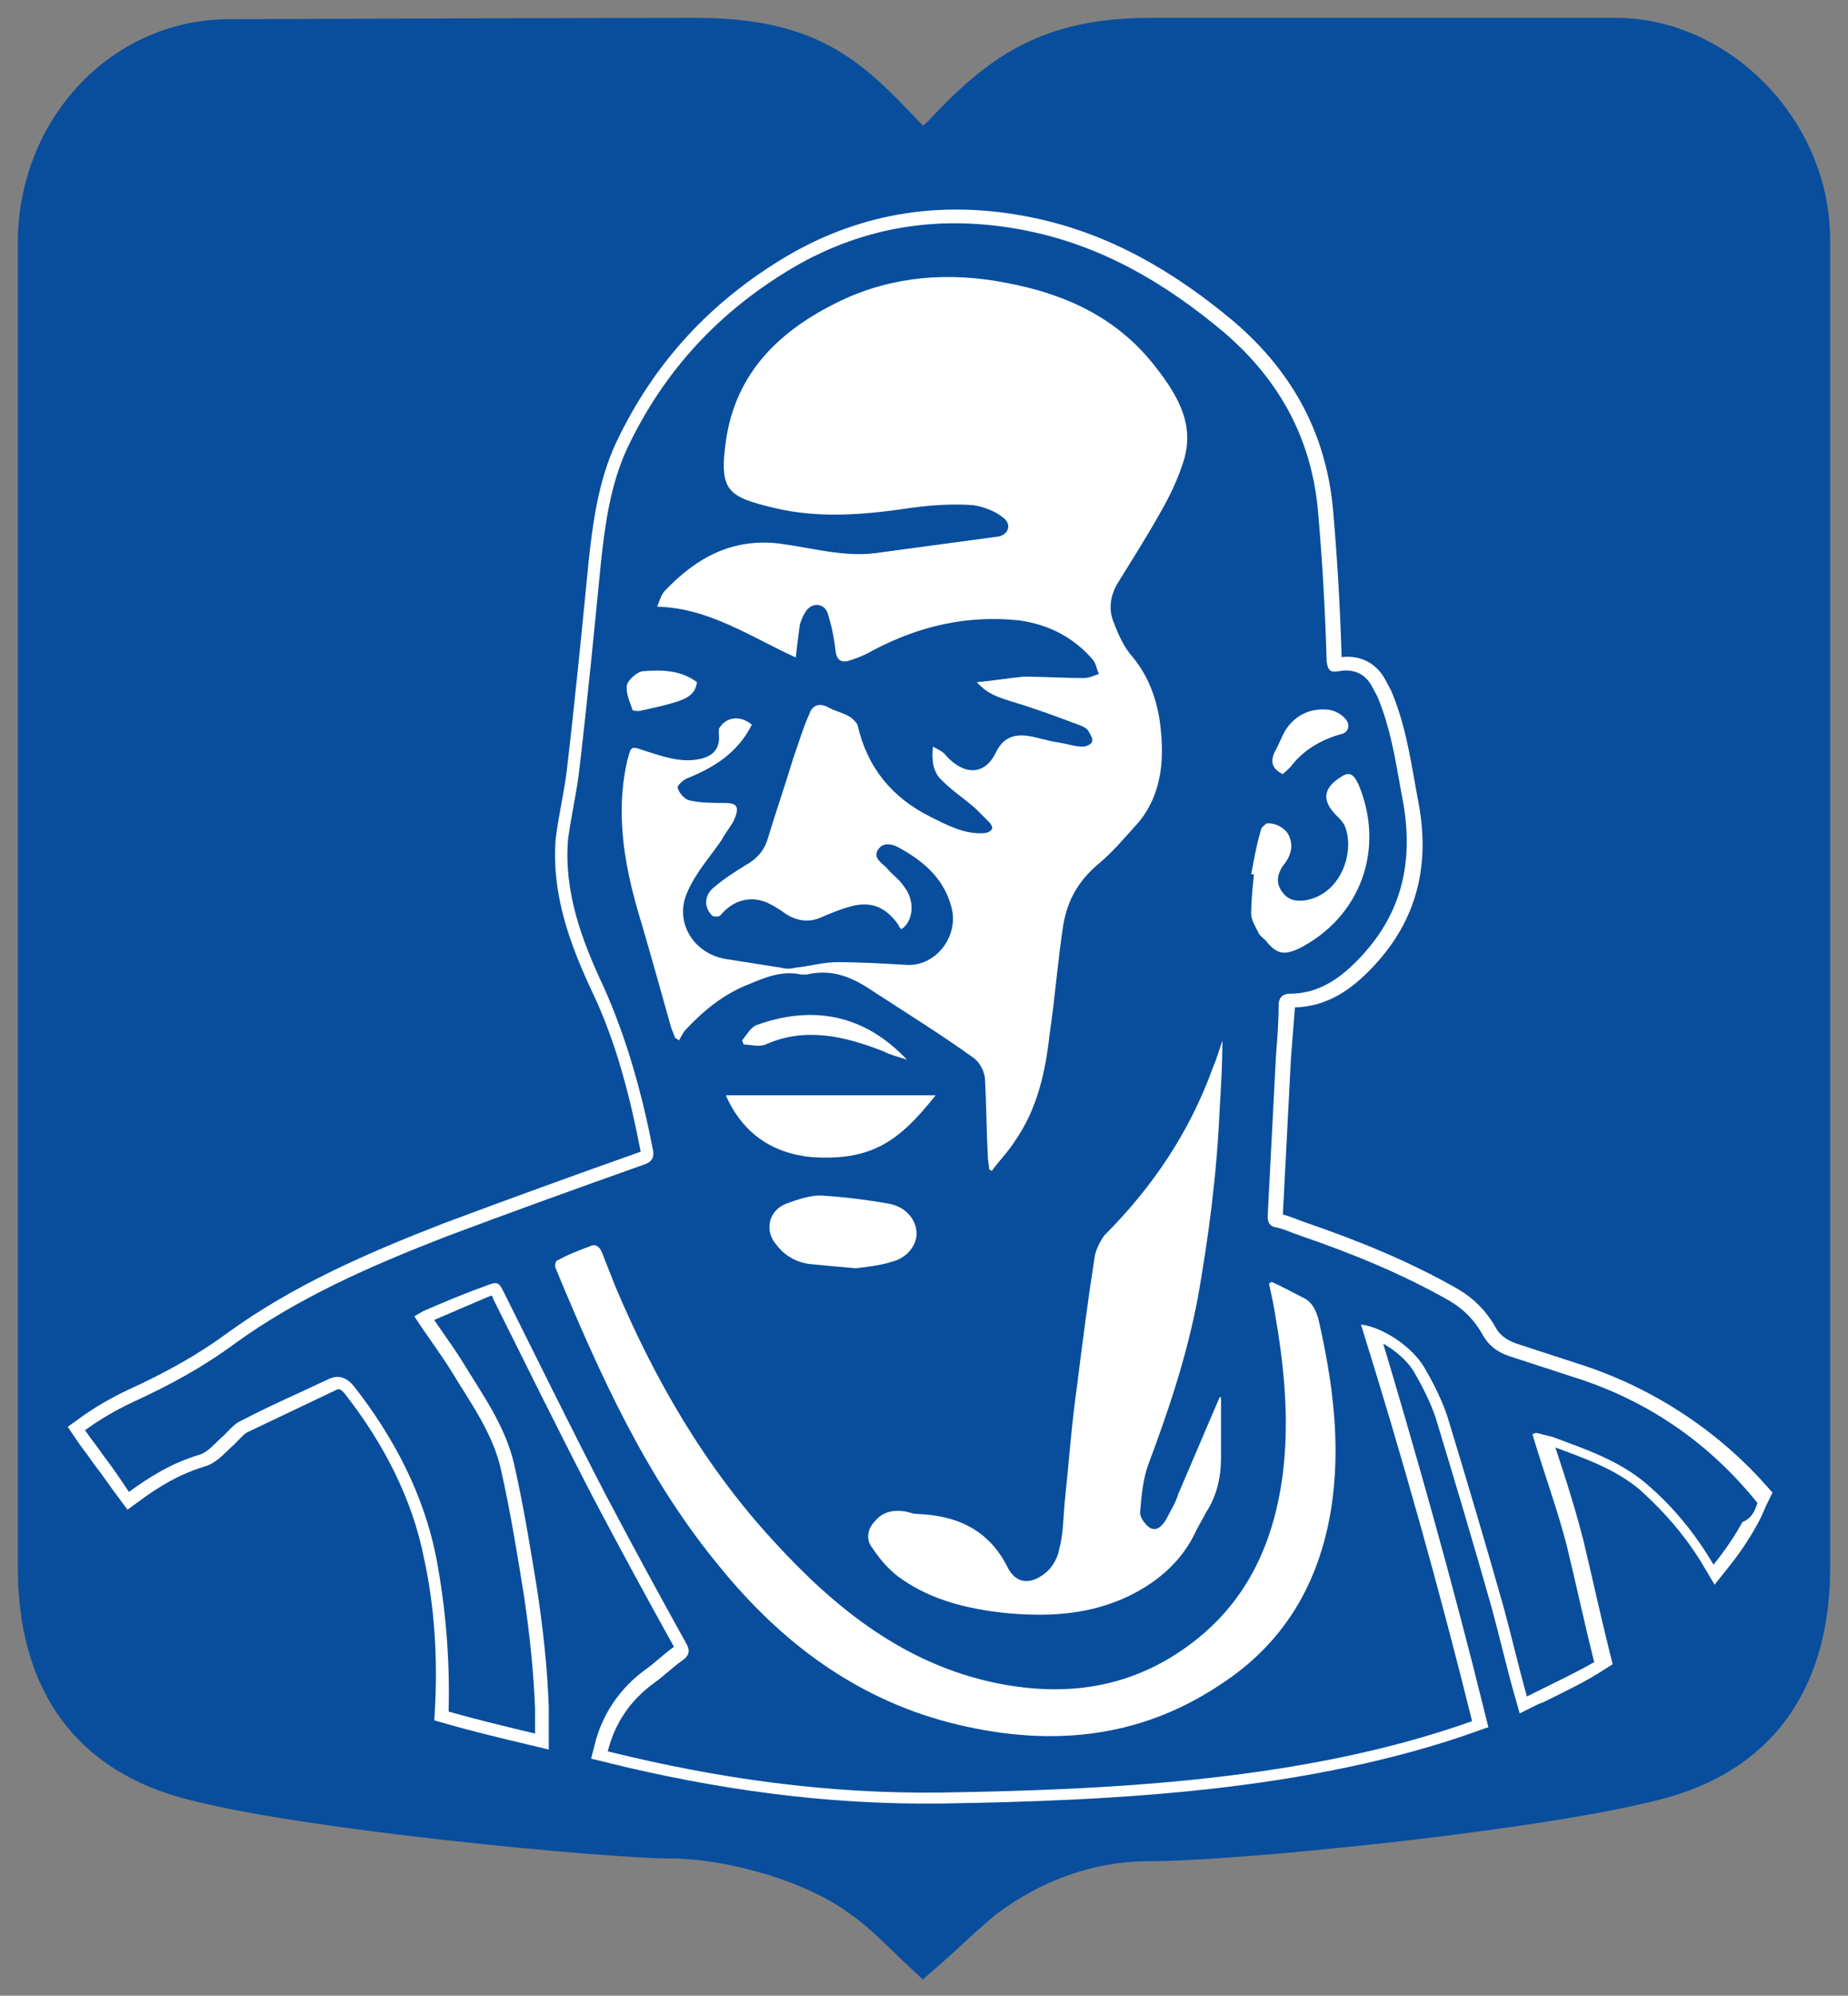
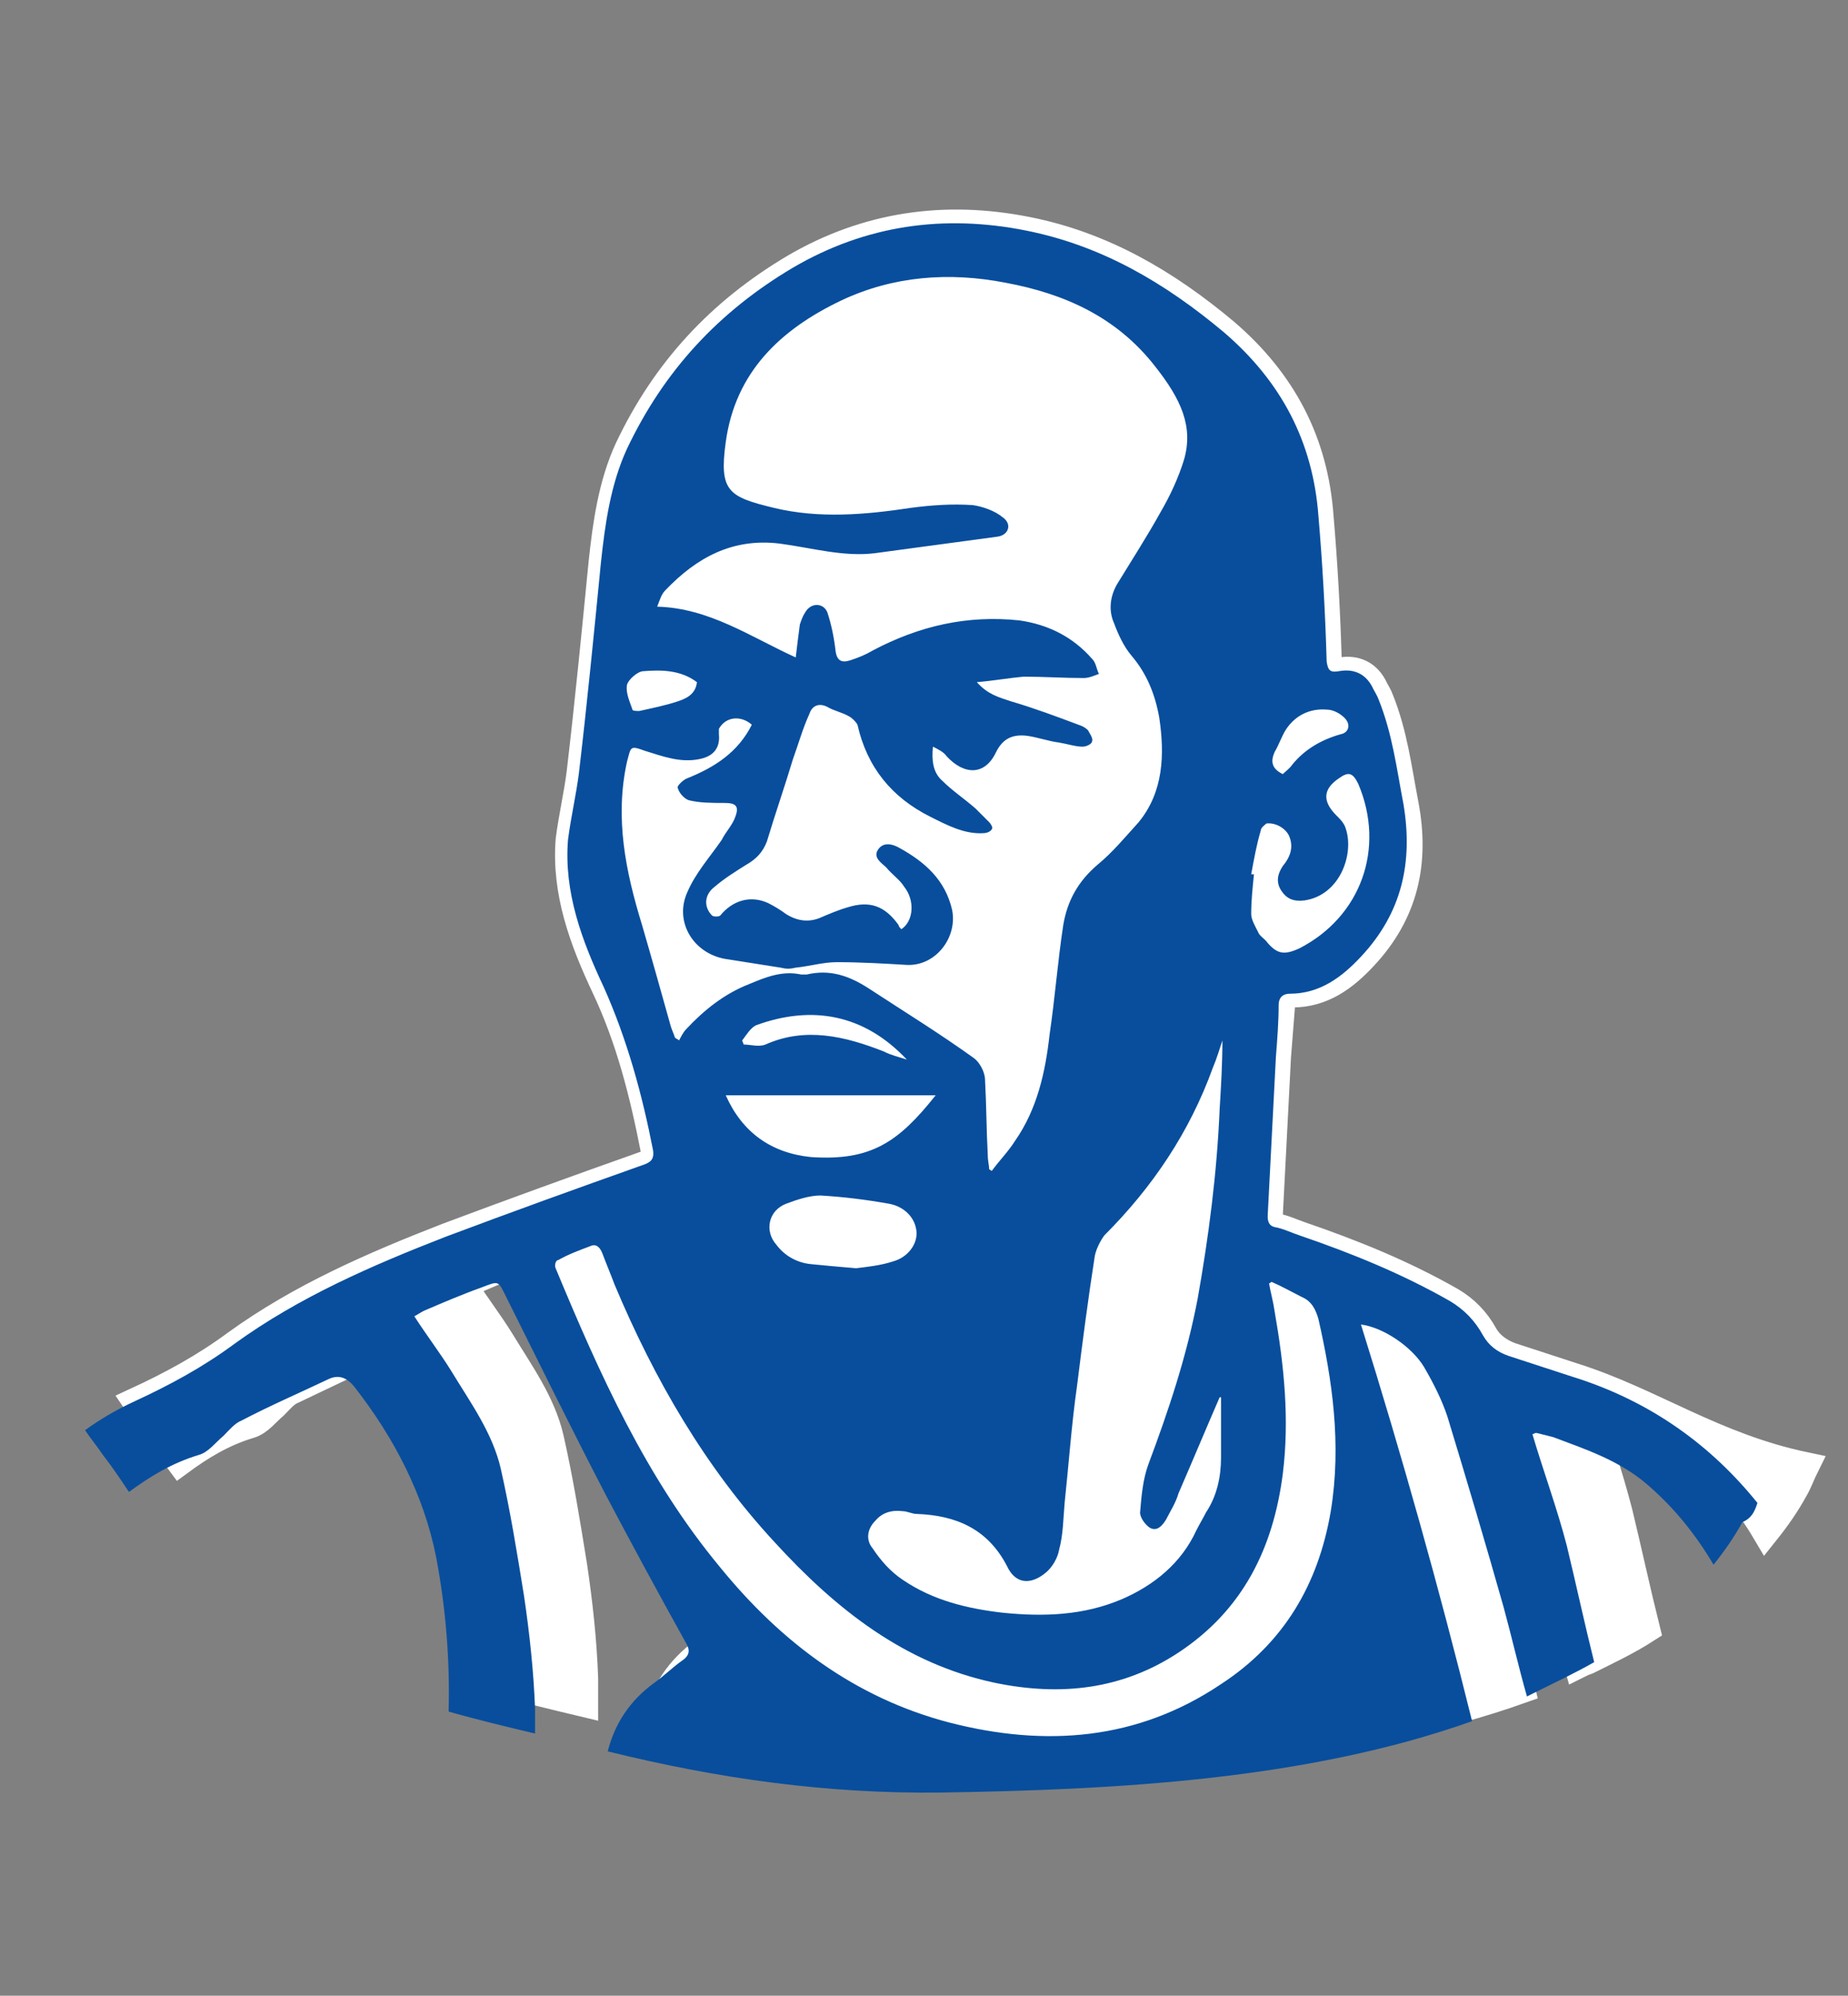
<svg xmlns="http://www.w3.org/2000/svg" version="1.1" id="Layer_1" x="0px" y="0px" viewBox="0 0 134.7 145.4" style="enable-background:new 0 0 134.7 145.4;" xml:space="preserve">
  <rect x="0" y="0" width="134.7" height="145.4" fill="#808080" stroke="none" />
  <style type="text/css"> .st0{fill:#084E9D;stroke:#084E9D;stroke-width:3;stroke-miterlimit:10;} .st1{fill:#FFFFFF;stroke:#FFFFFF;stroke-width:2;stroke-miterlimit:10;} .st2{fill:#084E9D;} </style>
-   <path class="st0" d="M117.8,2.8c-8.5,0-26.4,0-33.9,0s-11,2.6-15.2,7.1c-0.3,0.3-1.3,1.2-1.4,1.3c-0.2-0.2-1.1-1-1.4-1.3 c-4.2-4.5-7.1-7.1-15.3-7.1c-7.4,0-33.7,0.1-33.7,0.1C9,2.8,2.8,9.5,2.8,17.7c0,0,0,96.4,0,96.5c0,7.7,3.3,13.2,10.7,15.3 c8.1,2.3,30.9,4.4,35.3,4.4s10.5,1.7,14,4.3c1.6,1.1,2.9,2.5,4.5,4l0,0l0,0l0,0l0,0l0,0l0,0c1.6-1.4,3-2.8,4.5-4 c3.5-2.6,7.6-4.1,12-4.1c6.5,0,29.2-2.3,37.4-4.6c7.4-2.1,10.7-7.7,10.7-15.3V17.7C132,9.5,125.1,2.8,117.8,2.8z" />
-   <path class="st1" d="M114.7,100.3c-1.5-0.5-3.1-1-4.6-1.5c-0.8-0.3-1.5-0.8-1.9-1.5c-0.6-1.1-1.4-1.9-2.4-2.5c-3.5-2-7.2-3.5-11-4.8 c-0.6-0.2-1.2-0.5-1.8-0.6c-0.4-0.1-0.5-0.4-0.5-0.8c0.2-3.9,0.4-7.7,0.6-11.6c0.1-1.3,0.2-2.5,0.3-3.8c0-0.5,0.3-0.8,0.8-0.8 c2.2,0,3.8-1.2,5.2-2.7c3-3.2,3.8-6.9,3-11.1c-0.5-2.6-0.8-5.1-1.8-7.6c-0.1-0.3-0.3-0.6-0.4-0.8c-0.5-1.1-1.4-1.5-2.5-1.3 c-0.6,0.1-0.8,0-0.9-0.7c-0.1-3.5-0.3-7.1-0.6-10.6c-0.4-5.4-2.7-9.8-6.9-13.4c-4.3-3.6-8.9-6.3-14.4-7.4c-6-1.2-11.7-0.4-17,2.7 c-5.4,3.2-9.4,7.5-12.1,13.2c-1.2,2.6-1.6,5.5-1.9,8.3c-0.5,5.1-1,10.2-1.6,15.3c-0.2,1.6-0.6,3.3-0.8,4.9c-0.3,3.8,1,7.3,2.6,10.7 c1.8,3.8,2.8,7.8,3.6,11.9c0.1,0.7-0.2,0.9-0.8,1.1c-4.8,1.7-9.5,3.4-14.3,5.2c-5.4,2.1-10.7,4.4-15.4,7.8c-2.3,1.7-4.7,3-7.3,4.2 c-1.3,0.6-2.5,1.3-3.6,2.1c0.4,0.6,0.9,1.2,1.3,1.8c0.7,0.9,1.3,1.8,1.9,2.6c1.5-1.1,3.1-2.1,5.1-2.7c0.7-0.2,1.2-0.9,1.8-1.4 c0.4-0.4,0.8-0.9,1.3-1.1c2.1-1,4.2-2,6.3-3c0.8-0.4,1.4-0.1,1.9,0.5c2.9,3.7,5.1,7.9,6,12.5c0.8,3.7,1,7.5,0.8,11.2 c2.1,0.6,4.2,1.1,6.3,1.6c0-0.6,0-1.2,0-1.8c-0.1-2.8-0.4-5.5-0.8-8.2c-0.5-3.1-1-6.2-1.7-9.3c-0.6-2.6-2.2-4.8-3.6-7.1 c-0.8-1.3-1.8-2.6-2.7-4c0.2-0.1,0.5-0.3,0.7-0.4c1.4-0.6,2.8-1.2,4.2-1.8c1.3-0.5,1.3-0.5,1.8,0.7c2.4,4.8,4.8,9.7,7.3,14.5 c1.9,3.6,3.8,7.1,5.8,10.7c0.3,0.5,0.3,0.9-0.3,1.3c-0.7,0.5-1.3,1.1-2,1.6c-1.8,1.3-2.9,3-3.4,5c8.1,2,16,3.1,24.3,3 c12.6-0.2,26.6-0.9,38.7-5.2c-2.4-9.7-5.1-19.3-8-28.9c1.6,0.2,3.7,1.6,4.6,3.1c0.7,1.2,1.3,2.4,1.7,3.6c1.4,4.6,2.8,9.3,4.1,13.9 c0.6,2.2,1.1,4.4,1.7,6.5c0.2-0.1,0.4-0.2,0.7-0.3c1.4-0.7,2.9-1.4,4.3-2.3c-0.7-2.8-1.3-5.6-2-8.5c-0.7-2.7-1.6-5.4-2.5-8.1 c0.2-0.1,0.3-0.1,0.3-0.1c0.4,0.1,0.8,0.2,1.2,0.3c2.4,0.9,4.8,1.7,6.8,3.4c2,1.8,3.6,3.7,4.9,5.9c0.8-1,1.5-2,2.1-3.1 c0.3-0.5,0.5-1.1,0.8-1.7C124.9,105.4,120.4,102.1,114.7,100.3z" />
+   <path class="st1" d="M114.7,100.3c-1.5-0.5-3.1-1-4.6-1.5c-0.8-0.3-1.5-0.8-1.9-1.5c-0.6-1.1-1.4-1.9-2.4-2.5c-3.5-2-7.2-3.5-11-4.8 c-0.6-0.2-1.2-0.5-1.8-0.6c-0.4-0.1-0.5-0.4-0.5-0.8c0.2-3.9,0.4-7.7,0.6-11.6c0.1-1.3,0.2-2.5,0.3-3.8c0-0.5,0.3-0.8,0.8-0.8 c2.2,0,3.8-1.2,5.2-2.7c3-3.2,3.8-6.9,3-11.1c-0.5-2.6-0.8-5.1-1.8-7.6c-0.1-0.3-0.3-0.6-0.4-0.8c-0.5-1.1-1.4-1.5-2.5-1.3 c-0.6,0.1-0.8,0-0.9-0.7c-0.1-3.5-0.3-7.1-0.6-10.6c-0.4-5.4-2.7-9.8-6.9-13.4c-4.3-3.6-8.9-6.3-14.4-7.4c-6-1.2-11.7-0.4-17,2.7 c-5.4,3.2-9.4,7.5-12.1,13.2c-1.2,2.6-1.6,5.5-1.9,8.3c-0.5,5.1-1,10.2-1.6,15.3c-0.2,1.6-0.6,3.3-0.8,4.9c-0.3,3.8,1,7.3,2.6,10.7 c1.8,3.8,2.8,7.8,3.6,11.9c0.1,0.7-0.2,0.9-0.8,1.1c-4.8,1.7-9.5,3.4-14.3,5.2c-5.4,2.1-10.7,4.4-15.4,7.8c-2.3,1.7-4.7,3-7.3,4.2 c0.4,0.6,0.9,1.2,1.3,1.8c0.7,0.9,1.3,1.8,1.9,2.6c1.5-1.1,3.1-2.1,5.1-2.7c0.7-0.2,1.2-0.9,1.8-1.4 c0.4-0.4,0.8-0.9,1.3-1.1c2.1-1,4.2-2,6.3-3c0.8-0.4,1.4-0.1,1.9,0.5c2.9,3.7,5.1,7.9,6,12.5c0.8,3.7,1,7.5,0.8,11.2 c2.1,0.6,4.2,1.1,6.3,1.6c0-0.6,0-1.2,0-1.8c-0.1-2.8-0.4-5.5-0.8-8.2c-0.5-3.1-1-6.2-1.7-9.3c-0.6-2.6-2.2-4.8-3.6-7.1 c-0.8-1.3-1.8-2.6-2.7-4c0.2-0.1,0.5-0.3,0.7-0.4c1.4-0.6,2.8-1.2,4.2-1.8c1.3-0.5,1.3-0.5,1.8,0.7c2.4,4.8,4.8,9.7,7.3,14.5 c1.9,3.6,3.8,7.1,5.8,10.7c0.3,0.5,0.3,0.9-0.3,1.3c-0.7,0.5-1.3,1.1-2,1.6c-1.8,1.3-2.9,3-3.4,5c8.1,2,16,3.1,24.3,3 c12.6-0.2,26.6-0.9,38.7-5.2c-2.4-9.7-5.1-19.3-8-28.9c1.6,0.2,3.7,1.6,4.6,3.1c0.7,1.2,1.3,2.4,1.7,3.6c1.4,4.6,2.8,9.3,4.1,13.9 c0.6,2.2,1.1,4.4,1.7,6.5c0.2-0.1,0.4-0.2,0.7-0.3c1.4-0.7,2.9-1.4,4.3-2.3c-0.7-2.8-1.3-5.6-2-8.5c-0.7-2.7-1.6-5.4-2.5-8.1 c0.2-0.1,0.3-0.1,0.3-0.1c0.4,0.1,0.8,0.2,1.2,0.3c2.4,0.9,4.8,1.7,6.8,3.4c2,1.8,3.6,3.7,4.9,5.9c0.8-1,1.5-2,2.1-3.1 c0.3-0.5,0.5-1.1,0.8-1.7C124.9,105.4,120.4,102.1,114.7,100.3z" />
  <g>
    <path class="st2" d="M128.1,109.5c-3.3-4.1-7.7-7.4-13.5-9.2c-1.5-0.5-3.1-1-4.6-1.5c-0.9-0.3-1.5-0.8-1.9-1.5 c-0.6-1.1-1.4-1.9-2.4-2.5c-3.5-2-7.2-3.5-11-4.8c-0.6-0.2-1.2-0.5-1.8-0.6c-0.4-0.1-0.5-0.4-0.5-0.8c0.2-3.9,0.4-7.7,0.6-11.6 c0.1-1.3,0.2-2.5,0.2-3.8c0-0.5,0.3-0.8,0.8-0.8c2.2,0,3.8-1.2,5.2-2.7c3-3.2,3.8-6.9,3.1-11.1c-0.5-2.6-0.8-5.1-1.8-7.6 c-0.1-0.3-0.3-0.6-0.4-0.8c-0.5-1.1-1.4-1.5-2.5-1.3c-0.6,0.1-0.8,0-0.9-0.7c-0.1-3.5-0.3-7.1-0.6-10.6c-0.4-5.4-2.7-9.8-6.9-13.4 c-4.3-3.6-8.9-6.3-14.4-7.4c-6-1.2-11.7-0.4-17,2.7c-5.4,3.2-9.4,7.5-12.1,13.2c-1.2,2.6-1.6,5.5-1.9,8.3c-0.5,5.1-1,10.2-1.6,15.3 c-0.2,1.6-0.6,3.3-0.8,4.9c-0.3,3.8,1,7.3,2.6,10.7c1.7,3.8,2.8,7.8,3.6,11.9c0.1,0.7-0.2,0.9-0.8,1.1c-4.8,1.7-9.5,3.4-14.3,5.2 c-5.4,2.1-10.7,4.4-15.4,7.8c-2.3,1.7-4.7,3-7.3,4.2c-1.3,0.6-2.5,1.3-3.6,2.1c0.4,0.6,0.9,1.2,1.3,1.8c0.7,0.9,1.3,1.8,1.9,2.7 c1.5-1.1,3.1-2.1,5.1-2.7c0.7-0.2,1.2-0.9,1.8-1.4c0.4-0.4,0.8-0.9,1.3-1.1c2.1-1.1,4.2-2,6.3-3c0.8-0.4,1.4-0.1,1.9,0.5 c2.9,3.7,5.1,7.9,6,12.5c0.7,3.7,1,7.5,0.9,11.2c2.1,0.6,4.2,1.1,6.3,1.6c0-0.6,0-1.2,0-1.8c-0.1-2.7-0.4-5.5-0.8-8.2 c-0.5-3.1-1-6.2-1.7-9.3c-0.6-2.6-2.2-4.8-3.6-7.1c-0.8-1.3-1.8-2.6-2.7-4c0.2-0.1,0.5-0.3,0.7-0.4c1.4-0.6,2.8-1.2,4.2-1.7 c1.3-0.5,1.2-0.5,1.8,0.7c2.4,4.8,4.8,9.7,7.3,14.5c1.9,3.6,3.8,7.1,5.8,10.7c0.3,0.5,0.3,0.9-0.3,1.3c-0.7,0.5-1.3,1.1-2,1.6 c-1.8,1.3-2.9,3-3.4,5c8.1,2,16,3.1,24.3,3c12.6-0.2,26.6-0.9,38.7-5.2c-2.4-9.7-5.1-19.3-8.1-28.9c1.6,0.2,3.7,1.6,4.6,3.1 c0.7,1.2,1.3,2.4,1.7,3.6c1.4,4.6,2.8,9.3,4.1,13.9c0.6,2.2,1.1,4.4,1.7,6.5c0.2-0.1,0.4-0.2,0.6-0.3c1.4-0.7,2.9-1.4,4.3-2.2 c-0.7-2.8-1.3-5.6-2-8.5c-0.7-2.7-1.7-5.4-2.5-8.1c0.2-0.1,0.2-0.1,0.3-0.1c0.4,0.1,0.8,0.2,1.2,0.3c2.4,0.9,4.8,1.7,6.8,3.4 c2,1.7,3.6,3.7,4.9,5.9c0.8-1,1.5-2,2.1-3.1C127.7,110.6,127.9,110.1,128.1,109.5z M50.8,49.7c-0.1,0.9-0.8,1.2-1.4,1.4 c-0.9,0.3-1.9,0.5-2.8,0.7c-0.2,0-0.5,0-0.5-0.1c-0.2-0.6-0.5-1.2-0.4-1.8c0.1-0.4,0.8-1,1.2-1C48.2,48.8,49.6,48.8,50.8,49.7z M86.3,33.5c-0.4,1.3-1,2.6-1.7,3.8c-1,1.8-2.1,3.5-3.2,5.3c-0.5,0.9-0.6,1.9-0.2,2.8c0.3,0.8,0.7,1.7,1.3,2.4 c1.1,1.3,1.7,2.8,2,4.5c0.4,2.7,0.3,5.4-1.5,7.6C82,61,81.1,62.1,80,63c-1.4,1.2-2.2,2.6-2.5,4.4c-0.4,2.6-0.6,5.3-1,8 c-0.3,2.7-0.9,5.4-2.5,7.7c-0.5,0.8-1.2,1.5-1.7,2.2c-0.1,0-0.1-0.1-0.2-0.1c0-0.3-0.1-0.6-0.1-1c-0.1-1.8-0.1-3.7-0.2-5.5 c0-0.6-0.4-1.3-0.8-1.6c-2.5-1.8-5.1-3.4-7.7-5.1c-1.4-0.9-2.8-1.4-4.5-1c-0.1,0-0.3,0-0.4,0c-1.4-0.3-2.6,0.2-3.8,0.7 c-1.8,0.7-3.3,1.9-4.6,3.3c-0.2,0.2-0.4,0.6-0.5,0.8c-0.1-0.1-0.2-0.1-0.3-0.2c-0.1-0.3-0.2-0.5-0.3-0.8c-0.7-2.5-1.4-5-2.1-7.4 c-1.2-3.9-2-7.8-1.1-11.9c0.3-1.1,0.2-1.2,1.3-0.8c1.3,0.4,2.6,0.9,4,0.6c1-0.2,1.5-0.8,1.4-1.8c0-0.1,0-0.3,0-0.4 c0.5-0.9,1.6-1,2.4-0.3c-1,2-2.7,3.1-4.7,3.9c-0.3,0.1-0.8,0.6-0.7,0.7c0.1,0.4,0.5,0.8,0.8,0.9c0.8,0.2,1.7,0.2,2.6,0.2 c0.8,0,1.1,0.2,0.8,1c-0.2,0.6-0.7,1.1-1,1.7c-0.9,1.3-1.9,2.4-2.5,3.8c-1,2.2,0.5,4.6,3,4.9c1.3,0.2,2.5,0.4,3.8,0.6 c0.4,0.1,0.7,0.1,1.1,0c1-0.1,2-0.4,3-0.4c1.7,0,3.4,0.1,5.1,0.2c2.1,0.1,3.7-2,3.3-4c-0.5-2.2-2-3.5-3.8-4.5 c-0.5-0.3-1.2-0.5-1.6,0.1c-0.4,0.6,0.3,1,0.6,1.3c0.4,0.5,1,0.9,1.3,1.4c0.8,1,0.7,2.5-0.2,3.1c-0.1-0.1-0.2-0.2-0.2-0.3 c-1-1.4-2.1-1.8-3.7-1.3c-0.7,0.2-1.4,0.5-2.1,0.8c-0.8,0.3-1.6,0.2-2.4-0.3c-0.4-0.3-0.9-0.6-1.3-0.8c-1.3-0.6-2.6-0.2-3.5,0.9 c-0.1,0.1-0.5,0.1-0.6,0c-0.6-0.6-0.6-1.5,0.2-2.1c0.7-0.6,1.5-1.1,2.3-1.6c0.7-0.4,1.2-0.9,1.5-1.7c0.6-2,1.3-4,1.9-6 c0.4-1.1,0.7-2.2,1.2-3.3c0.2-0.6,0.7-0.8,1.3-0.5c0.5,0.3,1.1,0.4,1.6,0.7c0.2,0.1,0.5,0.4,0.6,0.6c0.7,3.1,2.5,5.3,5.3,6.7 c1.2,0.6,2.5,1.3,3.9,1.2c0.2,0,0.5-0.1,0.6-0.3c0.1-0.1-0.1-0.4-0.2-0.5c-0.3-0.3-0.7-0.7-1-1c-0.8-0.7-1.7-1.3-2.4-2 c-0.7-0.6-0.8-1.5-0.7-2.5c0.4,0.2,0.8,0.4,1,0.7c1.3,1.4,2.8,1.4,3.6-0.3c0.5-1,1.2-1.3,2.2-1.2c0.8,0.1,1.6,0.4,2.4,0.5 c0.6,0.1,1.2,0.3,1.7,0.3c0.3,0,0.7-0.2,0.7-0.4c0.1-0.2-0.2-0.6-0.3-0.8c-0.2-0.2-0.4-0.3-0.7-0.4c-1.6-0.6-3.2-1.2-4.9-1.7 c-0.9-0.3-1.7-0.5-2.5-1.4c1.2-0.1,2.3-0.3,3.4-0.4c1.5,0,2.9,0.1,4.4,0.1c0.4,0,0.8-0.2,1.1-0.3c-0.2-0.4-0.2-0.8-0.5-1.1 c-1.4-1.6-3.2-2.5-5.3-2.8c-3.8-0.4-7.3,0.4-10.7,2.2c-0.5,0.3-1,0.5-1.6,0.7c-0.6,0.2-1,0.1-1.1-0.7c-0.1-0.9-0.3-1.9-0.6-2.8 c-0.3-0.7-1.2-0.7-1.6,0c-0.2,0.3-0.3,0.6-0.4,0.9c-0.1,0.8-0.2,1.5-0.3,2.4c-3.3-1.5-6.3-3.6-10.1-3.7c0.2-0.5,0.3-0.9,0.6-1.2 c2.3-2.4,4.9-3.8,8.3-3.4c2.3,0.3,4.7,1,7,0.7c3-0.4,5.9-0.8,8.9-1.2c0.8-0.1,1.1-0.9,0.4-1.4c-0.6-0.5-1.5-0.8-2.2-0.9 c-1.5-0.1-3,0-4.5,0.2c-3.3,0.5-6.7,0.8-10,0c-3.3-0.8-4-1.2-3.5-4.8c0.7-5.1,4-8.2,8.4-10.3c3.8-1.8,7.9-2.1,12-1.3 c4.3,0.8,8.1,2.5,10.9,6.1C86.1,29.1,87,31.1,86.3,33.5z M52.9,79.8h15.3c-2.7,3.4-4.7,4.8-9.1,4.5C56.2,84,54.1,82.5,52.9,79.8z M57.3,87.7c0.8-0.3,1.7-0.6,2.5-0.6c1.7,0.1,3.3,0.3,5,0.6c1.1,0.2,1.9,1,2,2c0.1,0.9-0.6,1.9-1.7,2.2c-0.9,0.3-1.9,0.4-2.7,0.5 c-1.2-0.1-2.3-0.2-3.3-0.3c-1-0.1-1.9-0.6-2.5-1.4C55.7,89.7,56,88.2,57.3,87.7z M66.1,77.2c-0.6-0.2-1.1-0.3-1.7-0.6 c-2.8-1.1-5.7-1.8-8.6-0.5c-0.5,0.2-1.1,0-1.6,0c0-0.1-0.1-0.2-0.1-0.3c0.3-0.4,0.6-0.9,1-1.1C59.2,73.2,63,73.9,66.1,77.2 C66.1,77.2,66.1,77.2,66.1,77.2z M89.1,75.8c0,1.7-0.1,3.4-0.2,5c-0.2,4.7-0.8,9.3-1.6,13.8c-0.8,4.2-2.1,8.1-3.6,12.1 c-0.4,1.1-0.5,2.3-0.6,3.5c0,0.4,0.4,0.9,0.7,1.1c0.5,0.3,0.9-0.1,1.2-0.6c0.3-0.6,0.7-1.2,0.9-1.9c1-2.3,2-4.7,3-7 c0,0,0.1,0,0.1,0c0,1.5,0,2.9,0,4.4c0,1.4-0.3,2.8-1.1,4c-0.2,0.4-0.5,0.9-0.7,1.3c-1.1,2.4-3.1,4-5.4,5c-2.8,1.2-5.7,1.3-8.7,1 c-2.6-0.3-5.1-0.9-7.3-2.4c-0.9-0.6-1.6-1.4-2.2-2.3c-0.5-0.6-0.4-1.4,0.2-2c0.5-0.6,1.2-0.8,2-0.7c0.3,0,0.7,0.2,1,0.2 c2.9,0.1,5.2,1.1,6.6,3.8c0.6,1.3,1.7,1.4,2.8,0.5c0.5-0.4,0.9-1.1,1-1.7c0.3-1.1,0.3-2.3,0.4-3.4c0.3-2.8,0.5-5.7,0.9-8.5 c0.4-3.2,0.8-6.3,1.3-9.5c0.1-0.5,0.4-1.1,0.7-1.5c3.5-3.5,6.2-7.5,7.9-12.2C88.7,77.1,88.9,76.4,89.1,75.8z M97.7,53.5 c-1.4,0.4-2.6,1.1-3.5,2.2c-0.2,0.3-0.5,0.5-0.7,0.7c-0.8-0.4-0.9-0.9-0.6-1.6c0.3-0.5,0.5-1.1,0.8-1.6c0.7-1.1,1.8-1.6,3-1.5 c0.5,0,1,0.3,1.3,0.6C98.5,52.8,98.3,53.4,97.7,53.5z M92.4,68.7c-0.2-0.3-0.6-0.5-0.7-0.8c-0.2-0.4-0.5-0.9-0.5-1.3 c0-1,0.1-1.9,0.2-2.9c-0.1,0-0.1,0-0.2,0c0.2-1.1,0.4-2.2,0.7-3.2c0-0.2,0.3-0.4,0.4-0.5c0.7-0.1,1.5,0.4,1.7,1 c0.3,0.8,0,1.5-0.5,2.1c-0.4,0.6-0.5,1.2-0.1,1.8c0.4,0.6,0.9,0.8,1.7,0.7c2.6-0.4,3.6-3.4,3-5.2c-0.1-0.4-0.4-0.7-0.7-1 c-1-1-1-1.9,0.2-2.7c0.7-0.5,1-0.4,1.4,0.4c2,4.7,0.2,9.7-4.3,12C93.6,69.6,93.1,69.5,92.4,68.7z M97,110.1 c-0.9,5.3-3.4,9.6-8,12.6c-6.1,4.1-12.8,4.6-19.8,2.8c-6.9-1.8-12.3-5.9-16.7-11.3c-5.4-6.5-8.8-14.1-12-21.8 c-0.1-0.2,0-0.6,0.2-0.6c0.7-0.4,1.5-0.7,2.3-1c0.4-0.2,0.7,0,0.9,0.5c0.3,0.8,0.6,1.5,0.9,2.3c2.9,6.9,6.6,13.3,11.7,18.8 c4.4,4.8,9.4,8.8,16,10.2c4.8,1,9.3,0.5,13.4-2.2c4.7-3.1,6.9-7.6,7.6-13c0.5-4,0.1-7.9-0.6-11.9c-0.1-0.7-0.3-1.4-0.4-2 c0.1,0,0.1-0.1,0.2-0.1c0.7,0.3,1.4,0.7,2.2,1.1c0.7,0.3,1,0.9,1.2,1.6C97.1,100.5,97.8,105.2,97,110.1z" />
  </g>
</svg>